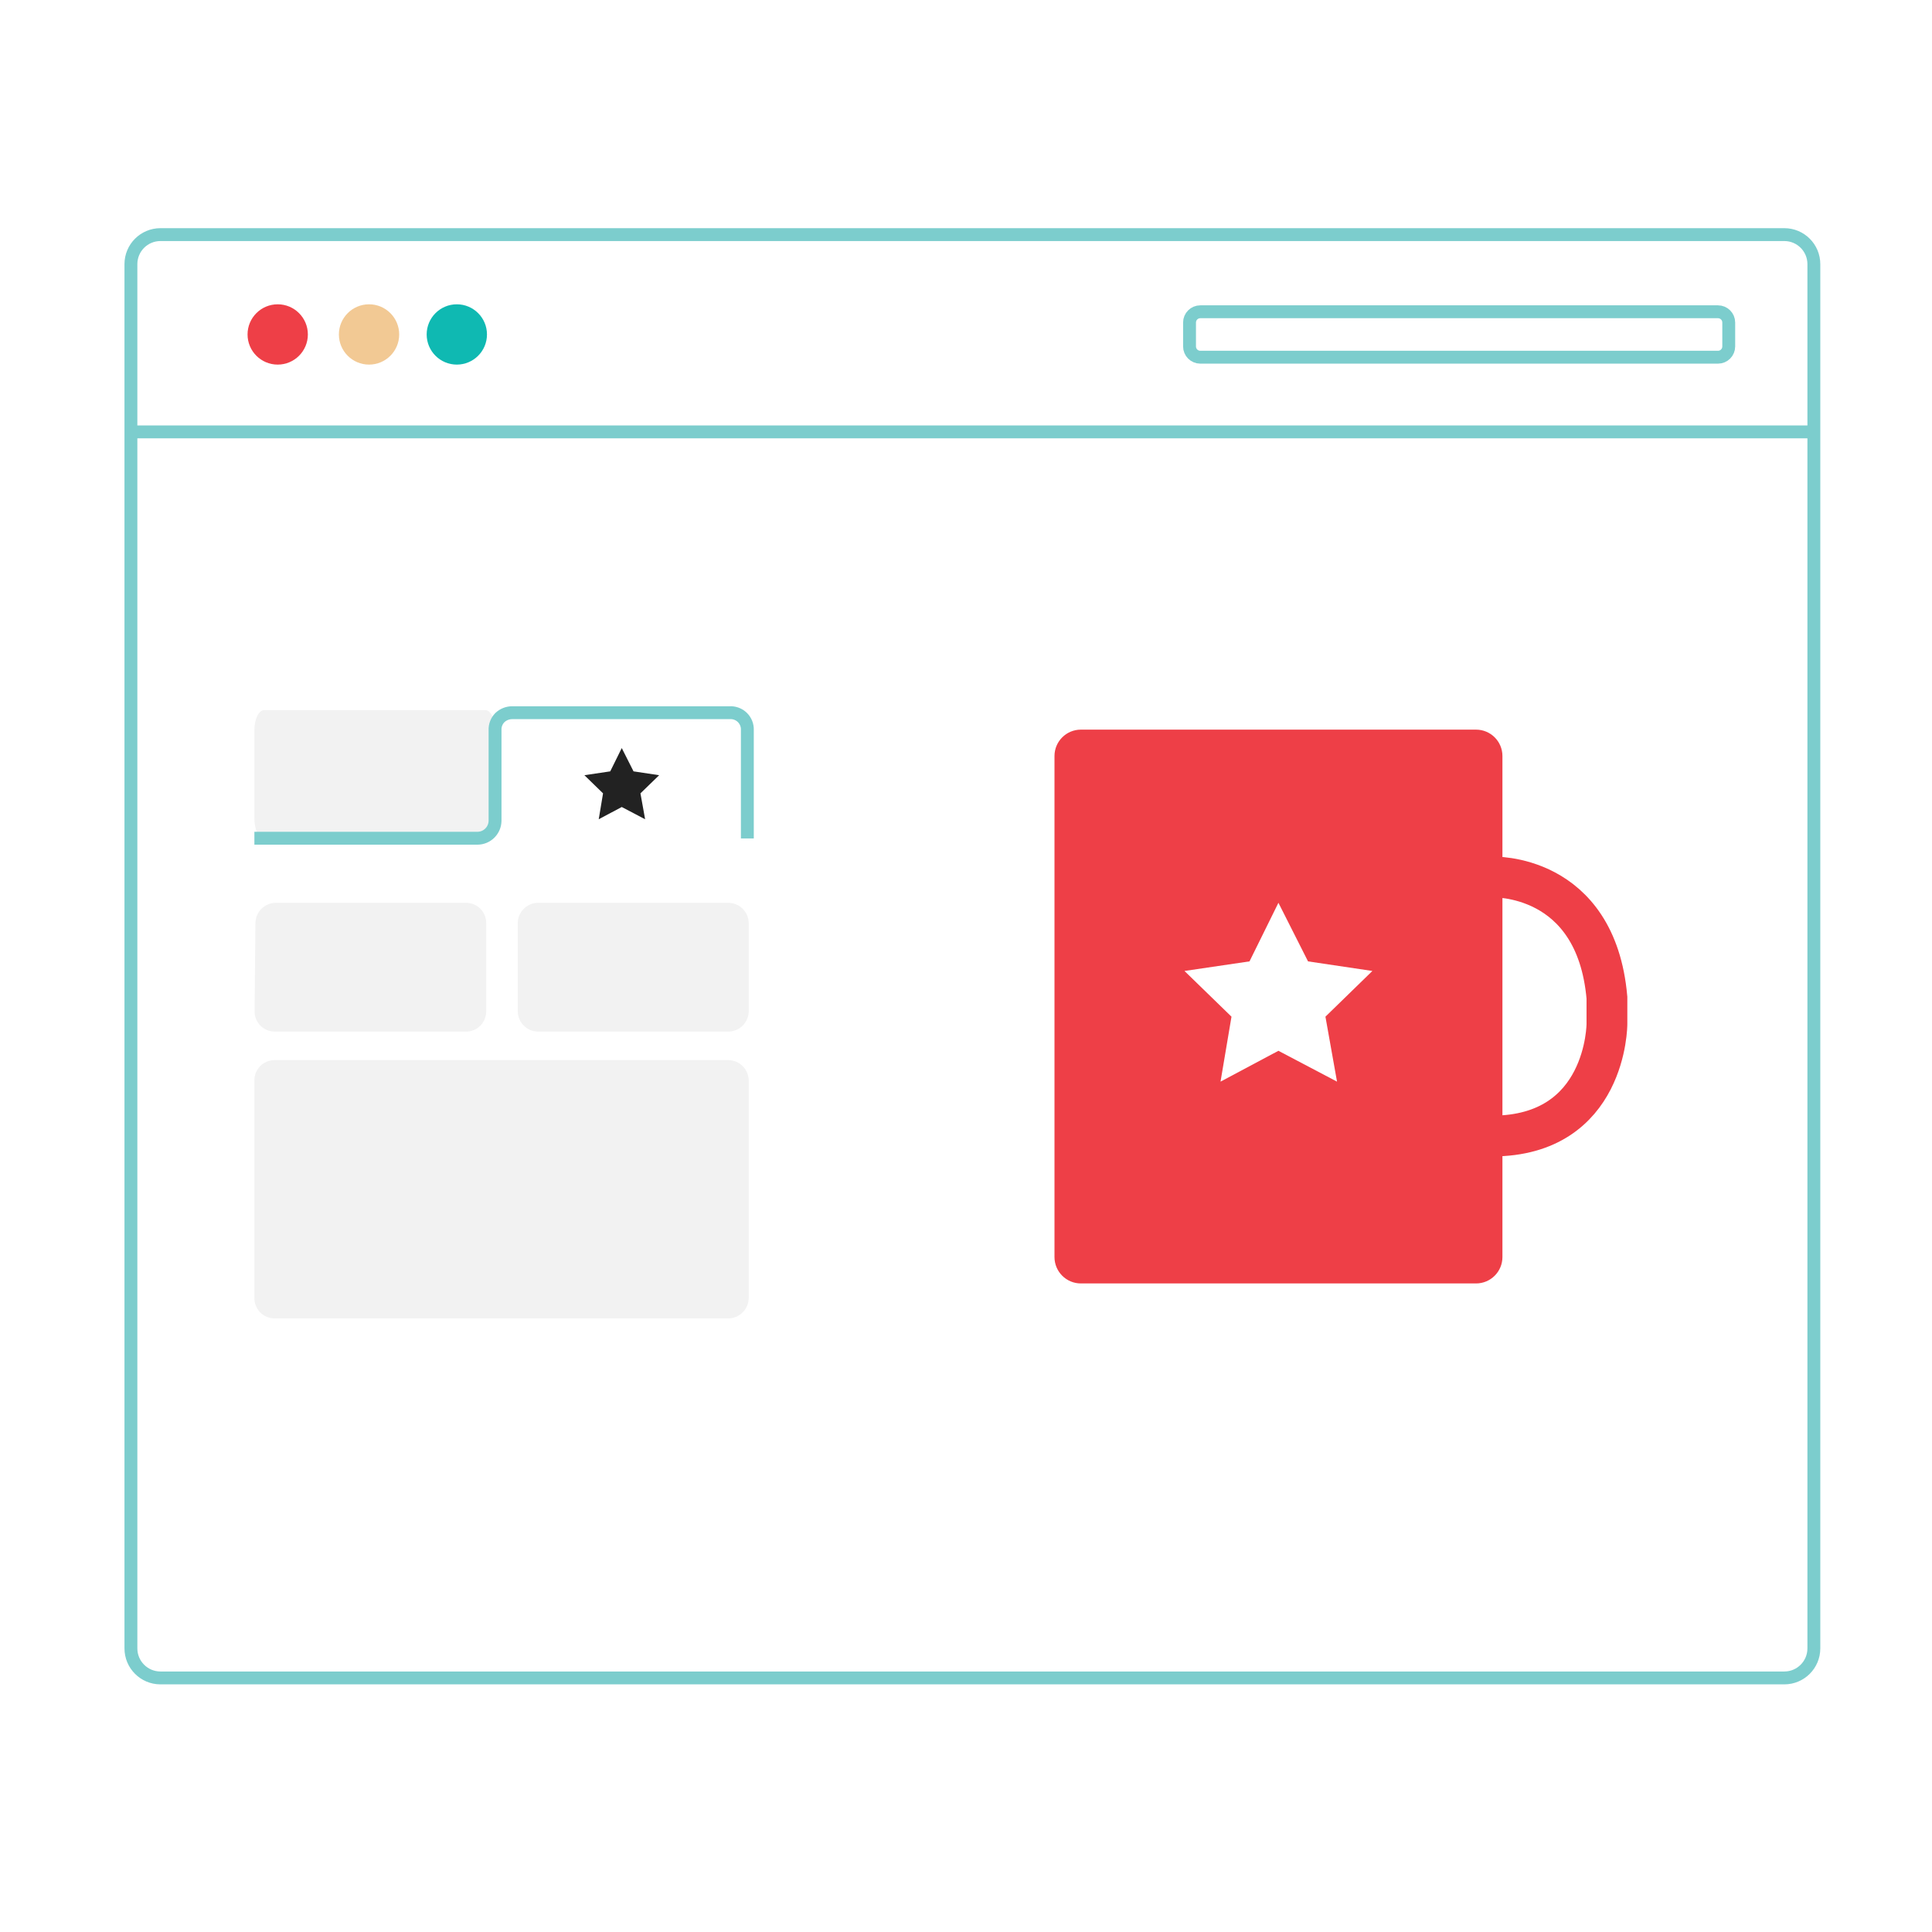
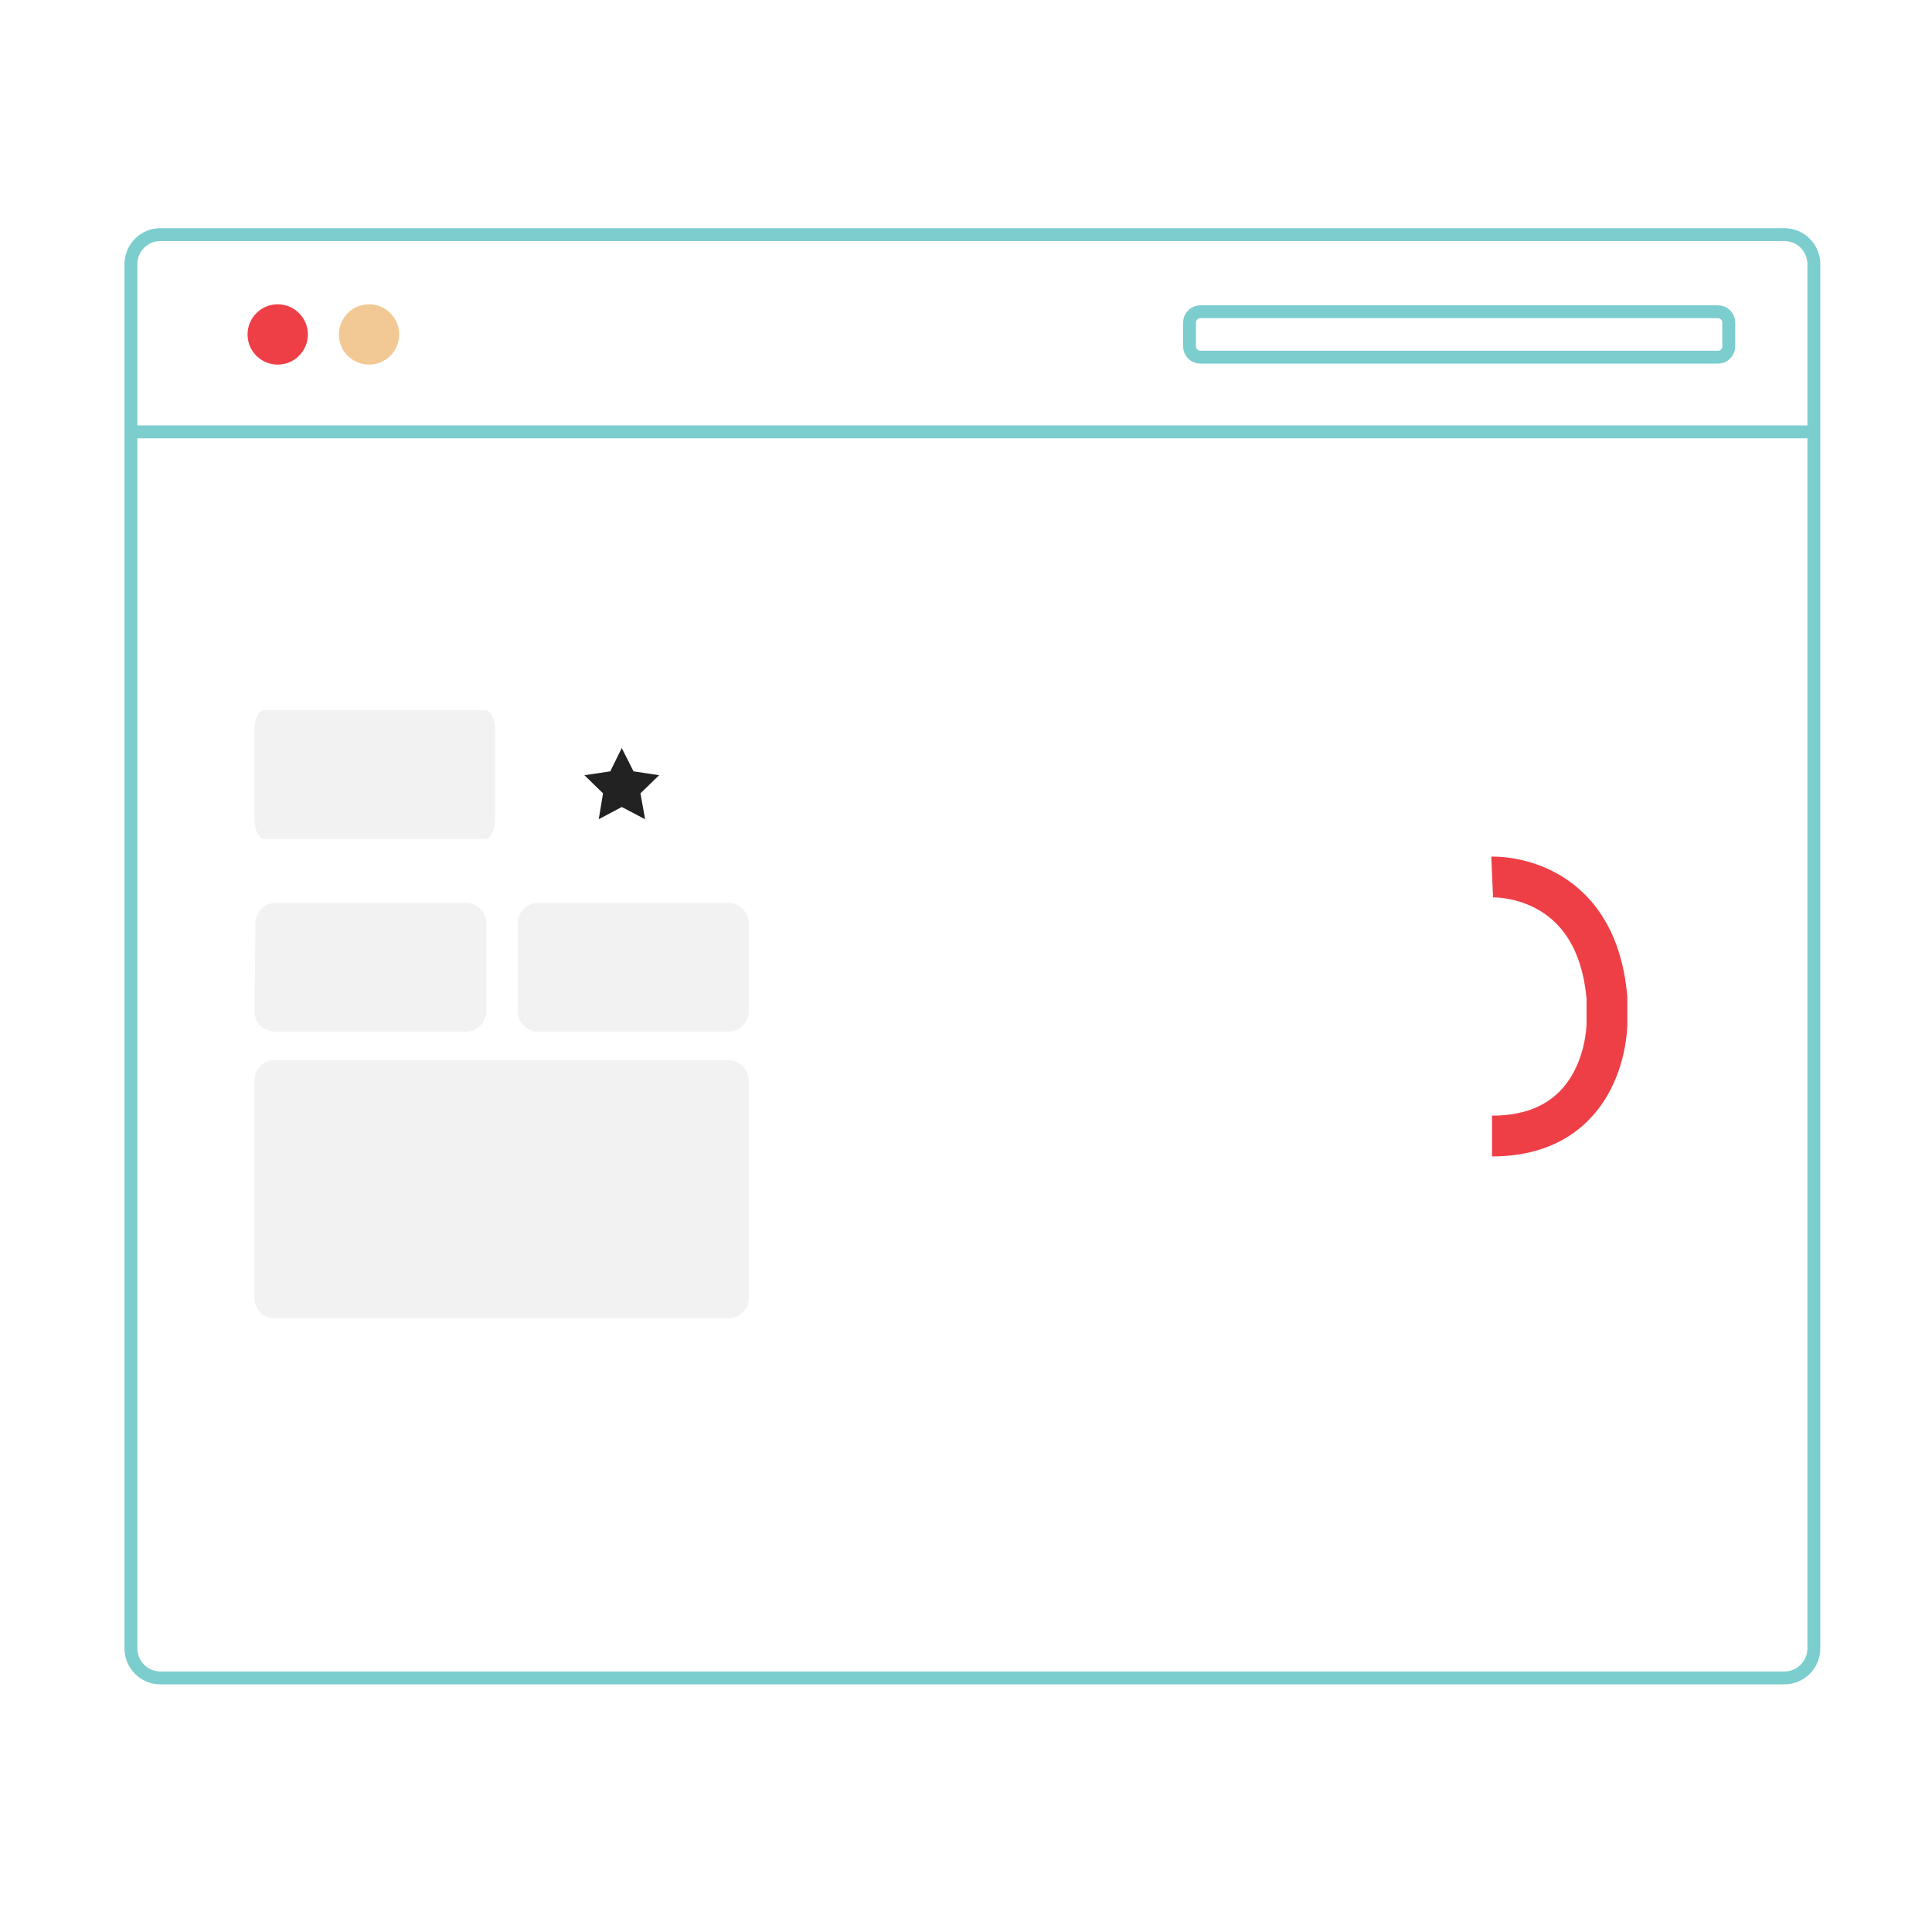
<svg xmlns="http://www.w3.org/2000/svg" width="180" height="180" viewBox="0 0 180 180" fill="none">
  <rect width="180" height="180" fill="white" />
  <path d="M166.241 21.858H14.949C13.429 21.858 12.197 23.09 12.197 24.61V153.577C12.197 155.097 13.429 156.329 14.949 156.329H166.241C167.761 156.329 168.993 155.097 168.993 153.577V24.61C168.993 23.09 167.761 21.858 166.241 21.858Z" fill="white" stroke="#7CCDCD" stroke-width="1.2" stroke-miterlimit="10" />
  <path d="M25.873 33.969C27.425 33.969 28.683 32.712 28.683 31.16C28.683 29.609 27.425 28.351 25.873 28.351C24.322 28.351 23.064 29.609 23.064 31.16C23.064 32.712 24.322 33.969 25.873 33.969Z" fill="#EE3F47" />
-   <path d="M42.561 33.969C44.112 33.969 45.37 32.712 45.37 31.16C45.37 29.609 44.112 28.351 42.561 28.351C41.01 28.351 39.752 29.609 39.752 31.16C39.752 32.712 41.01 33.969 42.561 33.969Z" fill="#0FB9B2" />
  <path d="M34.383 33.969C35.935 33.969 37.192 32.712 37.192 31.16C37.192 29.609 35.935 28.351 34.383 28.351C32.832 28.351 31.574 29.609 31.574 31.16C31.574 32.712 32.832 33.969 34.383 33.969Z" fill="#F2C994" />
  <path d="M160.061 29.047H111.828C111.275 29.047 110.826 29.496 110.826 30.049V32.277C110.826 32.831 111.275 33.28 111.828 33.28H160.061C160.615 33.28 161.063 32.831 161.063 32.277V30.049C161.063 29.496 160.615 29.047 160.061 29.047Z" stroke="#7CCDCD" stroke-width="1.2" stroke-miterlimit="10" />
  <path d="M12 40.238H169" stroke="#7CCDCD" stroke-width="1.2" stroke-miterlimit="10" />
  <path d="M24.62 66.159H45.216C45.727 66.159 46.135 67.001 46.135 68.074V76.246C46.135 77.286 45.727 78.161 45.216 78.161H24.62C24.11 78.161 23.701 77.318 23.701 76.246V68.023C23.701 67.001 24.103 66.159 24.62 66.159ZM25.68 84.111H43.422C43.672 84.111 43.919 84.161 44.149 84.257C44.379 84.354 44.588 84.496 44.763 84.674C44.938 84.853 45.075 85.064 45.167 85.296C45.259 85.528 45.304 85.777 45.299 86.026V94.198C45.304 94.448 45.259 94.696 45.167 94.928C45.075 95.16 44.938 95.372 44.763 95.55C44.588 95.728 44.379 95.87 44.149 95.967C43.919 96.064 43.672 96.113 43.422 96.113H25.597C25.348 96.113 25.1 96.064 24.87 95.967C24.64 95.87 24.431 95.728 24.256 95.55C24.081 95.372 23.944 95.16 23.852 94.928C23.76 94.696 23.715 94.448 23.72 94.198L23.797 86.026C23.797 85.524 23.994 85.041 24.347 84.683C24.699 84.325 25.178 84.119 25.68 84.111ZM50.119 84.111H67.841C68.349 84.111 68.837 84.313 69.196 84.672C69.555 85.031 69.757 85.518 69.757 86.026V94.198C69.757 94.706 69.555 95.193 69.196 95.552C68.837 95.912 68.349 96.113 67.841 96.113H50.119C49.617 96.105 49.138 95.9 48.785 95.541C48.433 95.183 48.236 94.701 48.236 94.198V86.026C48.236 85.524 48.433 85.041 48.785 84.683C49.138 84.325 49.617 84.119 50.119 84.111Z" fill="#F2F2F2" />
-   <path d="M69.629 78.116V68.023C69.638 67.805 69.602 67.588 69.522 67.385C69.442 67.183 69.321 66.999 69.166 66.846C69.01 66.693 68.825 66.575 68.621 66.498C68.417 66.421 68.199 66.388 67.982 66.401H47.725C47.298 66.4 46.887 66.562 46.576 66.854C46.424 67.007 46.305 67.19 46.227 67.391C46.149 67.592 46.113 67.807 46.123 68.023V76.469C46.117 76.903 45.942 77.317 45.633 77.621C45.325 77.926 44.909 78.097 44.475 78.097H23.701" stroke="#7CCDCD" stroke-width="1.2" stroke-miterlimit="10" />
  <path d="M25.578 122.831H67.841C68.344 122.831 68.826 122.633 69.185 122.281C69.543 121.929 69.748 121.45 69.757 120.947V100.646C69.747 100.144 69.54 99.667 69.182 99.316C68.824 98.965 68.343 98.769 67.841 98.769H25.578C25.08 98.769 24.603 98.966 24.251 99.318C23.899 99.67 23.701 100.148 23.701 100.646V120.947C23.7 121.194 23.748 121.439 23.842 121.667C23.936 121.896 24.074 122.104 24.249 122.279C24.423 122.454 24.63 122.592 24.858 122.687C25.087 122.782 25.331 122.831 25.578 122.831Z" fill="#F2F2F2" />
  <path d="M56.854 71.866L54.447 72.224L56.184 73.915L55.782 76.329L57.927 75.186L60.104 76.329L59.669 73.915L61.412 72.224L59.025 71.866L57.927 69.695L56.854 71.866Z" fill="#222222" />
  <path d="M139.021 81.71C139.021 81.71 148.686 81.289 149.714 92.946V95.41C149.714 95.41 149.714 105.842 139.008 105.842" stroke="#EE3F47" stroke-width="3.8" stroke-miterlimit="10" />
-   <path d="M137.52 67.978H100.702C99.345 67.978 98.244 69.079 98.244 70.436V117.117C98.244 118.475 99.345 119.575 100.702 119.575H137.52C138.877 119.575 139.978 118.475 139.978 117.117V70.436C139.978 69.079 138.877 67.978 137.52 67.978Z" fill="#EE3F47" />
-   <path d="M116.414 89.569L110.355 90.463L114.735 94.721L113.714 100.773L119.108 97.9L124.567 100.773L123.488 94.721L127.861 90.463L121.866 89.569L119.108 84.11L116.414 89.569Z" fill="white" />
</svg>